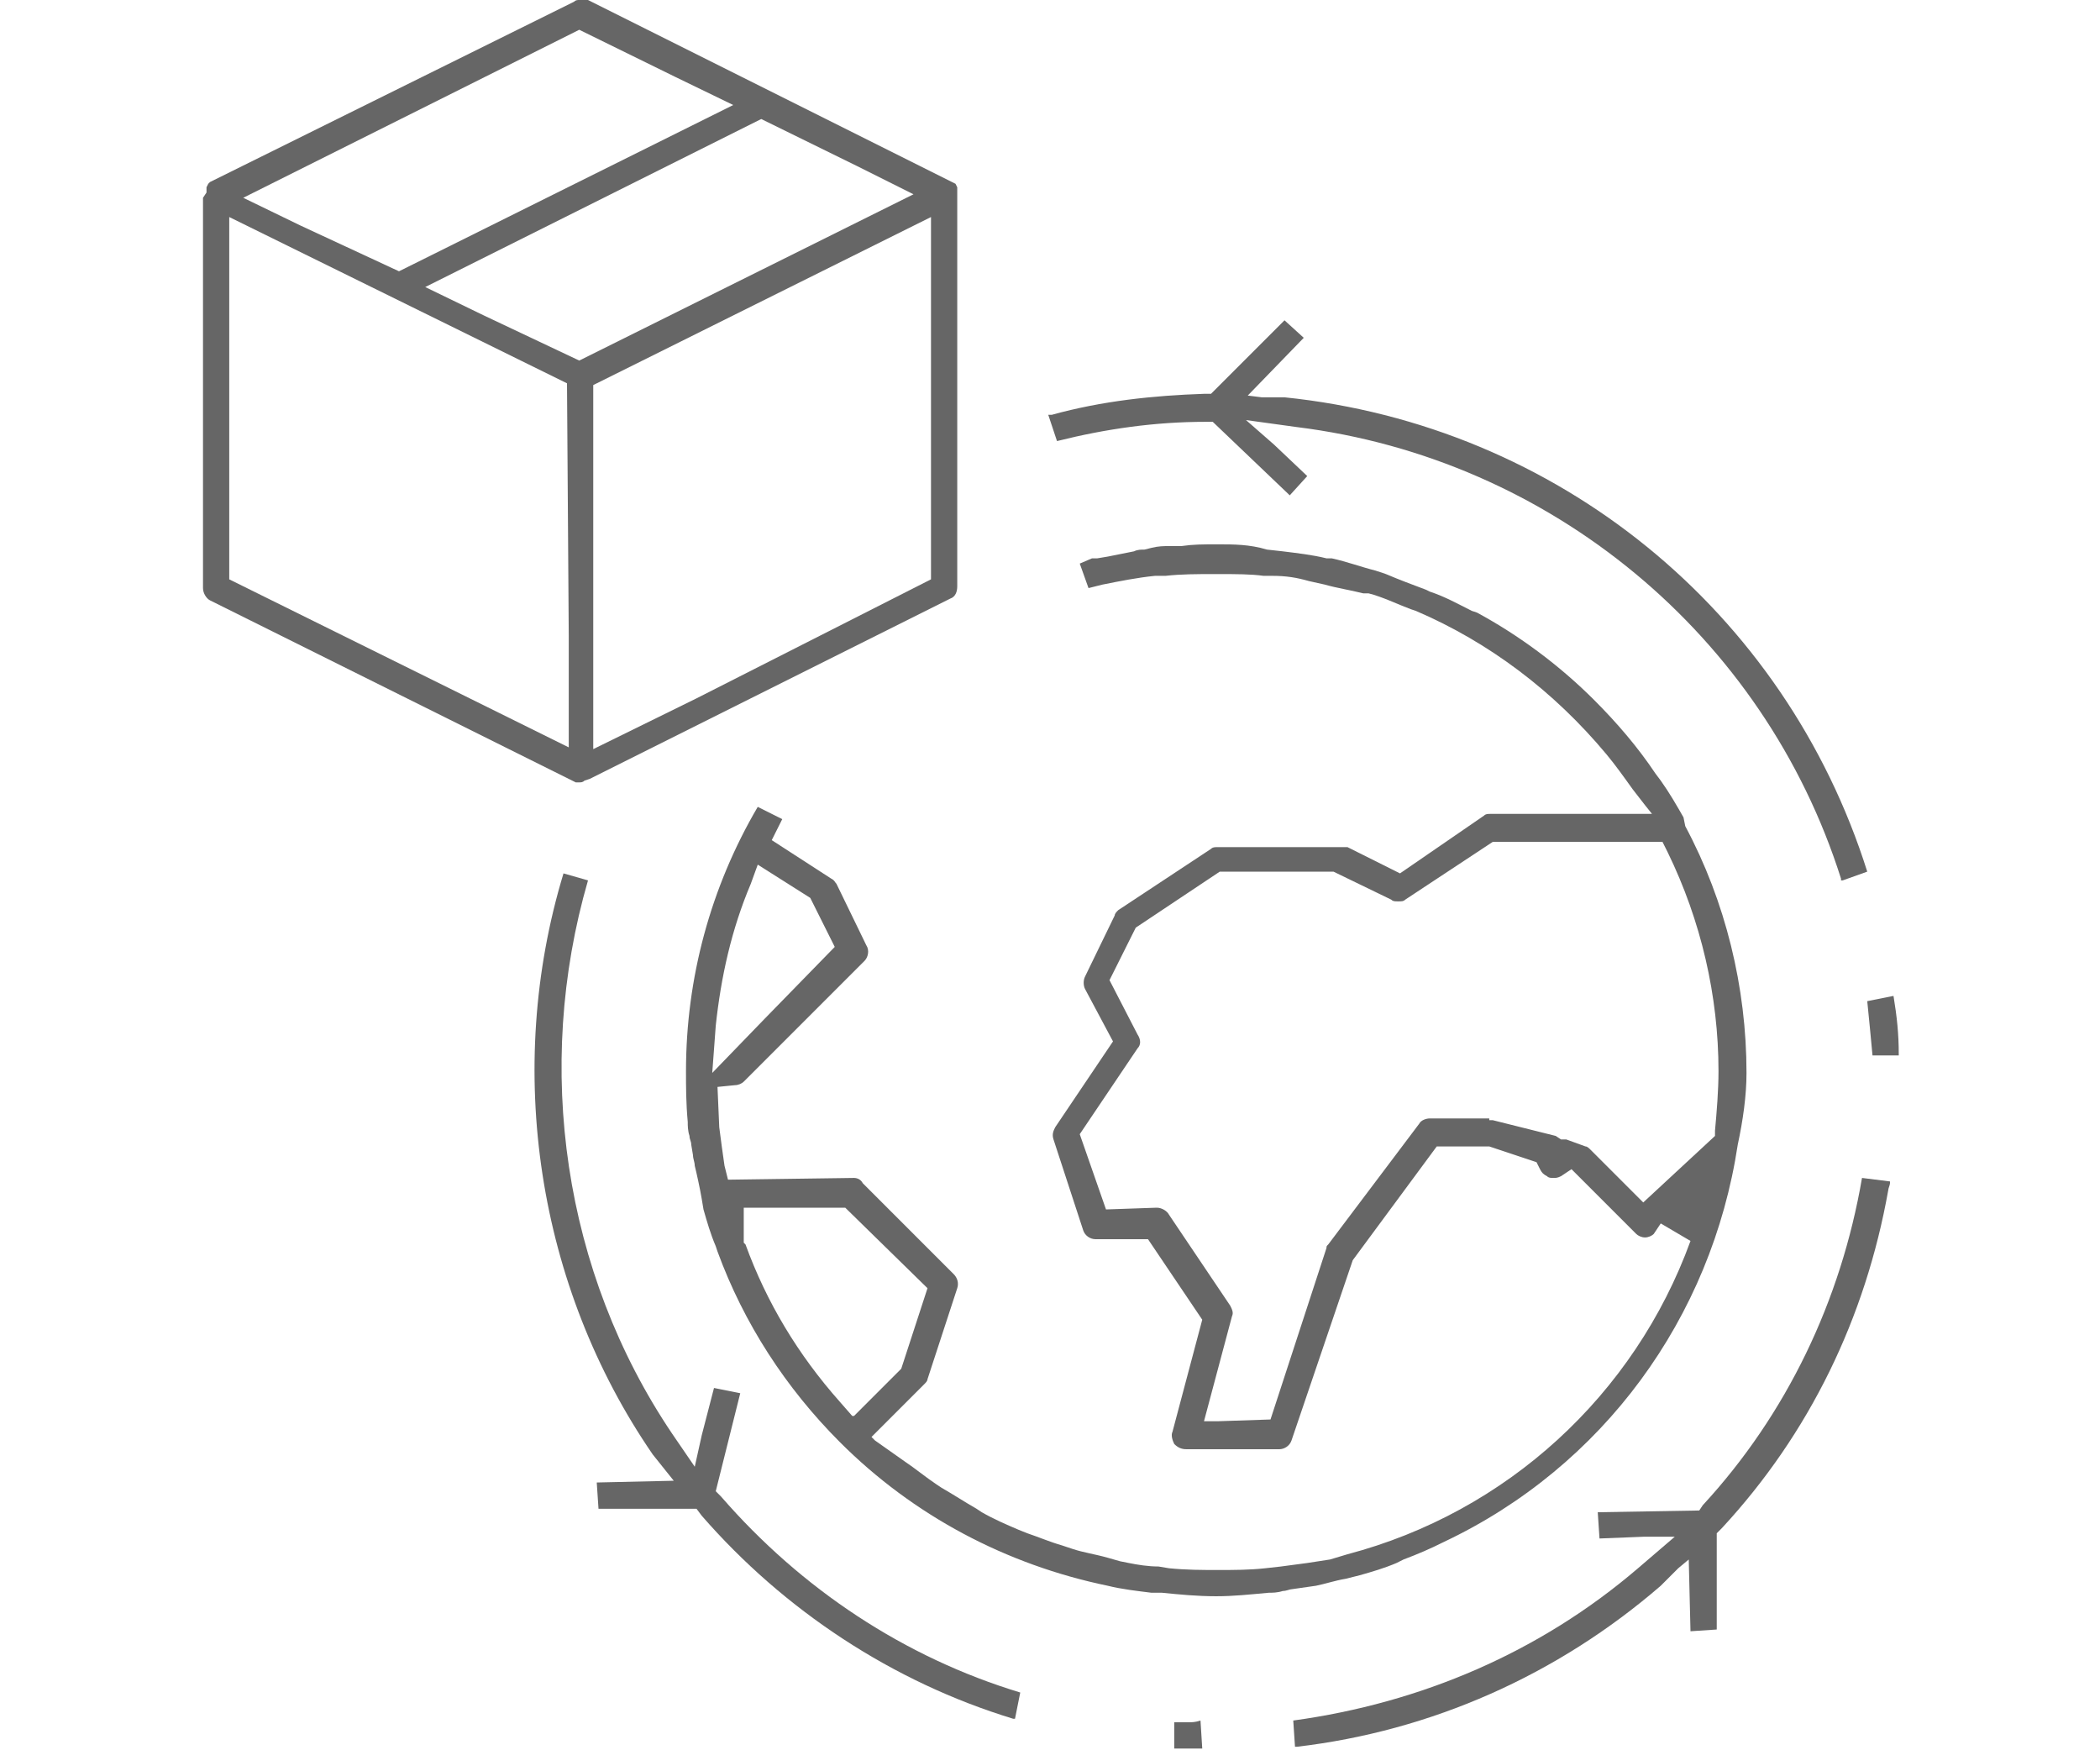
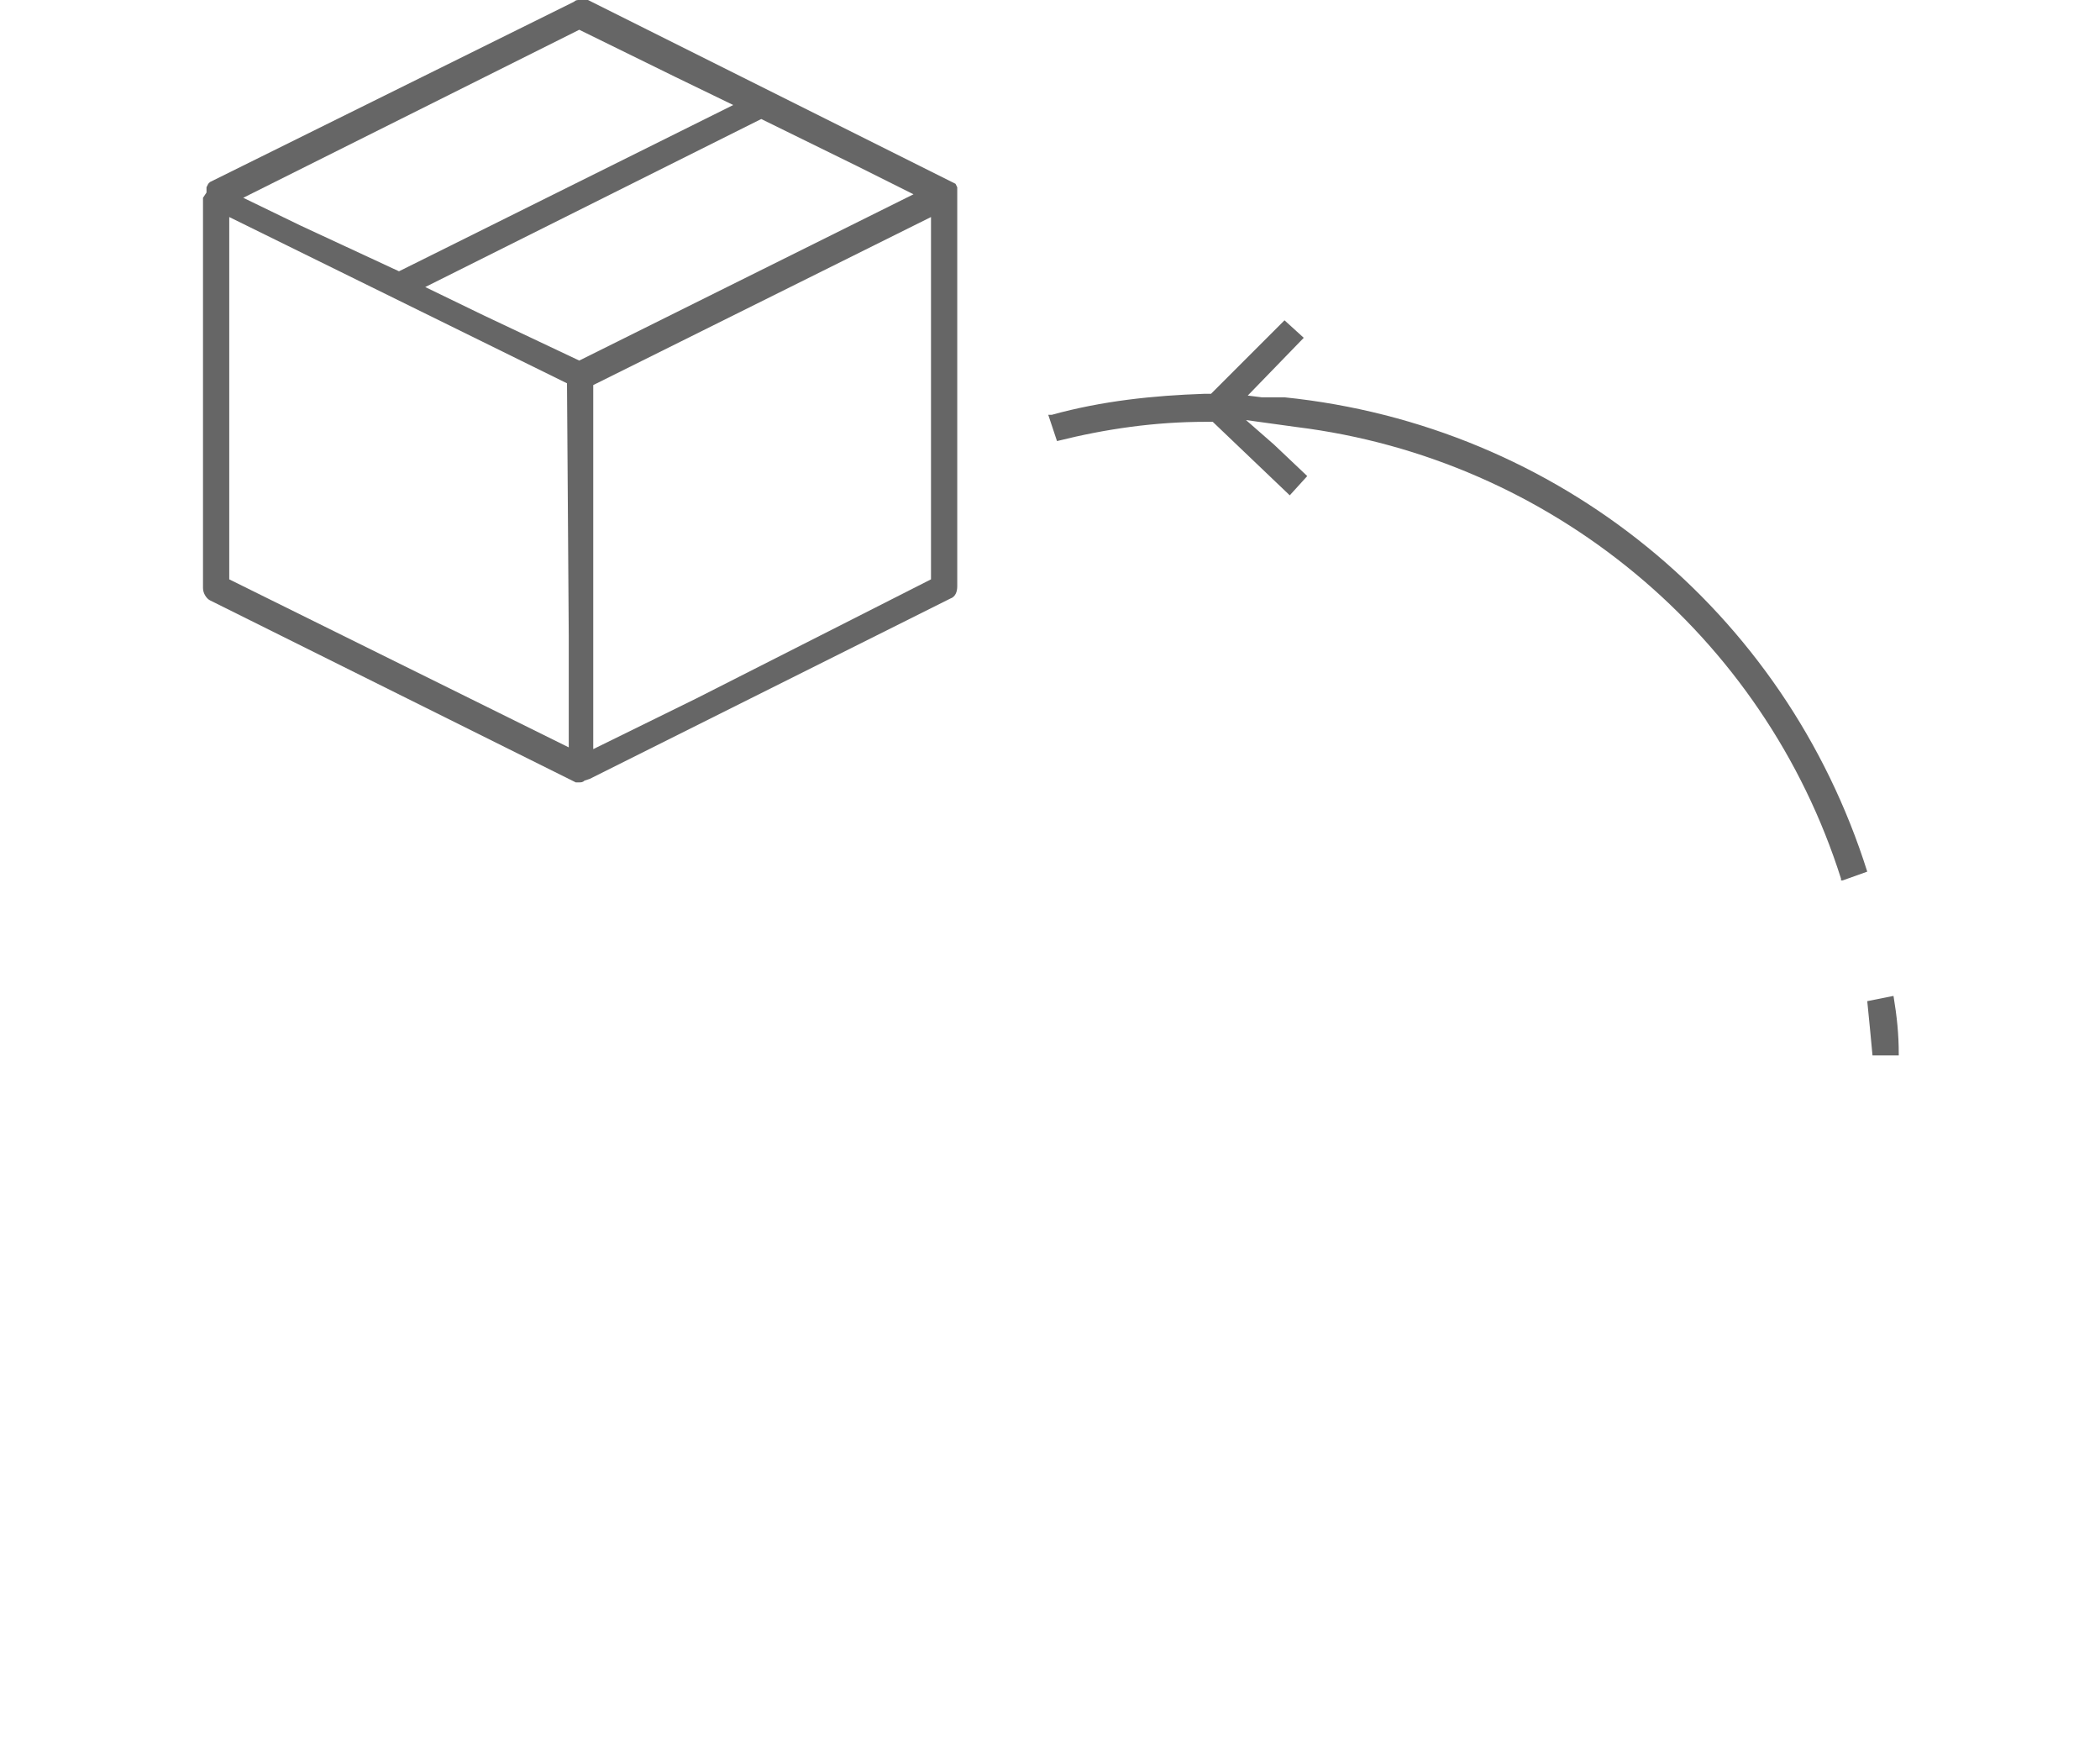
<svg xmlns="http://www.w3.org/2000/svg" version="1.1" id="Layer_1" x="0px" y="0px" width="120px" height="100px" viewBox="0 0 120 100" enable-background="new 0 0 120 100" xml:space="preserve">
  <g>
    <path fill="#666666" d="M33.1,44.7c0.1,0,0.2,0,0.3-0.1l0.3-0.1l20.6-10.3c0.3-0.1,0.4-0.4,0.4-0.7l0-22.8l-0.1-0.2l-21-10.5   C33.4,0,33.2,0,33.1,0c-0.1,0-0.2,0-0.3,0.1L12,10.4l-0.1,0.1l-0.1,0.2l0,0.3l-0.2,0.3v22.3c0,0.3,0.2,0.6,0.4,0.7l20.9,10.4   C32.9,44.7,33,44.7,33.1,44.7z M33.9,42.8l0-20.8l19.3-9.6l0,20.7l-13.4,6.8L33.9,42.8z M13.1,33.1V12.4l19.3,9.5l0.1,14.4v6.4   L13.1,33.1z M41.9,6l-19.1,9.5l-5.6-2.6l-3.3-1.6l19.2-9.6l5.5,2.7L41.9,6z M24.3,16.4l19.2-9.6L49,9.5l3.2,1.6l-19.1,9.5L27.6,18   L24.3,16.4z" />
-     <path fill="#666666" d="M67.9,98.4c-0.3,0-0.5,0-0.8,0l0,1.5c0.5,0,1,0,1.5,0l0.1,0l-0.1-1.6C68.3,98.4,68.1,98.4,67.9,98.4z" />
-     <path fill="#666666" d="M106.4,67.3c-1.2,7-4.3,13.5-9.1,18.7l-0.2,0.3l-5.8,0.1l0.1,1.5l2.5-0.1h1.8l-2.1,1.8   c-5.6,4.8-12.4,7.7-19.7,8.7l0.1,1.5l0.1,0c7.7-0.9,14.9-4.1,20.8-9.2l1-1l0.6-0.5l0.1,4.1l1.5-0.1l0-5.5l0.3-0.3   c5-5.4,8.2-12,9.5-19.3c0-0.1,0.1-0.3,0.1-0.4l0,0c0,0,0-0.1,0-0.1L106.4,67.3z" />
    <path fill="#666666" d="M107,60.3h1.5l0-0.1c0-1.1-0.1-2.1-0.3-3.3l-1.5,0.3C106.8,58.2,106.9,59.2,107,60.3z" />
-     <path fill="#666666" d="M41.2,85.5l-0.3-0.3l1.4-5.6l-1.5-0.3L40.1,82l-0.4,1.8l-1.3-1.9c-6.2-9.2-7.9-20.9-4.8-31.6l-1.4-0.4   c-3.4,11.2-1.5,23.6,5.1,33.2l0.8,1l0.4,0.5l-4.4,0.1l0.1,1.5l5.6,0l0.3,0.4C44.8,92,51,96.1,57.9,98.2l0.1,0l0.3-1.5   C51.7,94.7,45.8,90.8,41.2,85.5z" />
-     <path fill="#666666" d="M76.9,90.2l0.8-0.2c0.7-0.2,1.4-0.4,2.1-0.7l0.4-0.2c0.8-0.3,1.5-0.6,2.3-1c9.1-4.3,15.3-12.8,16.8-22.7   c0.3-1.4,0.5-2.8,0.5-4.1c0-4.9-1.2-9.8-3.5-14.1l-0.1-0.5c-0.4-0.7-0.8-1.4-1.3-2.1l-0.3-0.4c-1-1.5-2.2-2.9-3.5-4.2   c-2-2-4.3-3.7-6.7-5l-0.3-0.1c-0.8-0.4-1.5-0.8-2.4-1.1l-0.2-0.1c-0.8-0.3-1.6-0.6-2.3-0.9l-0.6-0.2c-0.8-0.2-1.6-0.5-2.5-0.7   l-0.3,0c-0.8-0.2-1.7-0.3-2.5-0.4l-0.9-0.1c-1-0.3-1.9-0.3-2.8-0.3c-0.9,0-1.4,0-2.1,0.1h-0.7c-0.3,0-0.6,0-1,0.1l-0.4,0.1   c-0.2,0-0.4,0-0.6,0.1c-0.5,0.1-1,0.2-1.5,0.3l-0.6,0.1l-0.3,0l-0.7,0.3l0.5,1.4l0.8-0.2c1-0.2,2-0.4,3-0.5l0.6,0   c0.9-0.1,1.8-0.1,2.7-0.1l0.4,0c0.9,0,1.8,0,2.5,0.1h0.5c0.8,0,1.4,0.1,2.1,0.3l0.9,0.2c0.7,0.2,1.4,0.3,2.2,0.5l0.3,0   c0.8,0.2,1.6,0.6,2.4,0.9l0.3,0.1c4.2,1.8,7.9,4.6,10.9,8.2c0.5,0.6,1,1.3,1.5,2L94,46l0.4,0.5h-9.2c-0.2,0-0.3,0-0.4,0.1L80,49.9   l-3-1.5c-0.1,0-0.2,0-0.3,0c0,0-0.2,0-0.2,0h-6.9c-0.2,0-0.3,0-0.4,0.1L63.9,52c-0.1,0.1-0.2,0.2-0.2,0.3l-1.7,3.5   c-0.1,0.2-0.1,0.5,0,0.7l1.6,3l-3.3,4.9c-0.1,0.2-0.2,0.4-0.1,0.7l1.7,5.2c0.1,0.3,0.4,0.5,0.7,0.5l3,0l3.1,4.6L67,81.8   c-0.1,0.2,0,0.5,0.1,0.7c0.2,0.2,0.4,0.3,0.7,0.3l5.3,0c0.3,0,0.6-0.2,0.7-0.5L77.3,72l4.8-6.5l3,0l2.7,0.9l0.2,0.4   c0.1,0.2,0.2,0.3,0.4,0.4c0.1,0.1,0.2,0.1,0.4,0.1c0.1,0,0.2,0,0.4-0.1l0.6-0.4l3.7,3.7c0.1,0.1,0.3,0.2,0.5,0.2   c0.2,0,0.4-0.1,0.5-0.2l0.4-0.6l1.7,1c-3.2,8.8-10.5,15.5-19.6,17.9l-1,0.3l-1.3,0.2l-1.5,0.2l-0.9,0.1c-0.9,0.1-1.8,0.1-2.7,0.1   c-0.9,0-1.8,0-2.8-0.1l-0.6-0.1c-0.6,0-1.2-0.1-1.7-0.2l-0.5-0.1l-0.7-0.2c-0.7-0.2-1.4-0.3-2-0.5l-0.6-0.2c-0.7-0.2-1.4-0.5-2-0.7   l-0.5-0.2c-0.7-0.3-1.4-0.6-2.1-1l-0.3-0.2c-0.7-0.4-1.3-0.8-2-1.2l-0.3-0.2c-0.6-0.4-1.2-0.9-1.8-1.3l-1.7-1.2l-0.2-0.2l3-3   c0.1-0.1,0.2-0.2,0.2-0.3l1.7-5.2c0.1-0.3,0-0.6-0.2-0.8l-5.2-5.2c-0.1-0.2-0.3-0.3-0.5-0.3l-7.2,0.1l-0.2-0.8   c-0.1-0.7-0.2-1.4-0.3-2.2l-0.1-2.3l1-0.1c0.2,0,0.4-0.1,0.5-0.2l6.9-6.9c0.2-0.2,0.3-0.6,0.1-0.9l-1.7-3.5   c-0.1-0.1-0.1-0.2-0.3-0.3l-3.4-2.2l0.6-1.2l-1.4-0.7c-2.7,4.6-4.1,9.8-4.1,15.1c0,0.9,0,1.8,0.1,2.9c0,0.2,0,0.5,0.1,0.8   c0,0.2,0.1,0.3,0.1,0.5l0.1,0.6c0,0.2,0.1,0.4,0.1,0.6c0.1,0.4,0.3,1.3,0.4,1.9l0.1,0.6c0.2,0.7,0.4,1.4,0.7,2.1l0.1,0.3   c1.5,4.1,3.9,7.8,7,10.9c4.2,4.2,9.5,7,15.3,8.2c0.8,0.2,1.7,0.3,2.5,0.4l0.6,0c1,0.1,2,0.2,3.1,0.2c1,0,1.9-0.1,3-0.2   c0.2,0,0.5,0,0.8-0.1c0.2,0,0.4-0.1,0.5-0.1l1.4-0.2C75.7,90.5,76.3,90.3,76.9,90.2z M81.7,63.9c-0.2,0-0.5,0.1-0.6,0.3l-5.2,6.9   c-0.1,0.1-0.1,0.1-0.1,0.2l-3.2,9.8l-3,0.1h-0.8l1.6-6c0.1-0.2,0-0.4-0.1-0.6l-3.5-5.2c-0.1-0.2-0.4-0.4-0.7-0.4l-2.9,0.1l-1.5-4.3   l3.3-4.9c0.2-0.2,0.2-0.5,0-0.8l-1.6-3.1l1.5-3l4.8-3.2l6.5,0l3.3,1.6c0.1,0.1,0.2,0.1,0.4,0.1c0.2,0,0.3,0,0.4-0.1l5-3.3l9.7,0   l0.3,0.6c1.9,3.9,2.9,8.2,2.9,12.5c0,1.1-0.1,2.3-0.2,3.4l0,0.3l-4.1,3.8l-3-3c-0.1-0.1-0.2-0.2-0.3-0.2l-1.1-0.4l-0.3,0l-0.3-0.2   L85.3,64L85.2,64c0,0,0,0-0.1,0l0,0c0,0,0,0,0,0h0l0-0.1H81.7z M48.7,80.9L48,80.1c-2.4-2.7-4.2-5.7-5.4-9l-0.1-0.1v-2l5.8,0   l4.7,4.6l-1.5,4.6l-2.7,2.7L48.7,80.9z M40.7,61.3l0.2-2.7c0.3-2.8,0.9-5.5,2-8.1l0.4-1.1l3,1.9l1.4,2.8l-4,4.1L40.7,61.3z" />
    <path fill="#666666" d="M60.4,25.2c2.8-0.7,5.6-1.1,8.5-1.1l0.4,0l4.4,4.2l1-1.1l-1.9-1.8L71.2,24l2.9,0.4   c14.5,1.8,26.7,11.9,31.1,25.8l0,0.1l0.1,0l1.4-0.5C102,34.9,89,24.3,73.4,22.7l-1.3,0l-0.8-0.1l3.2-3.3l-1.1-1l-4.2,4.2l-0.4,0   c-2.9,0.1-5.8,0.4-8.7,1.2c0,0-0.1,0-0.1,0l0,0c0,0-0.1,0-0.1,0L60.4,25.2z" />
  </g>
</svg>